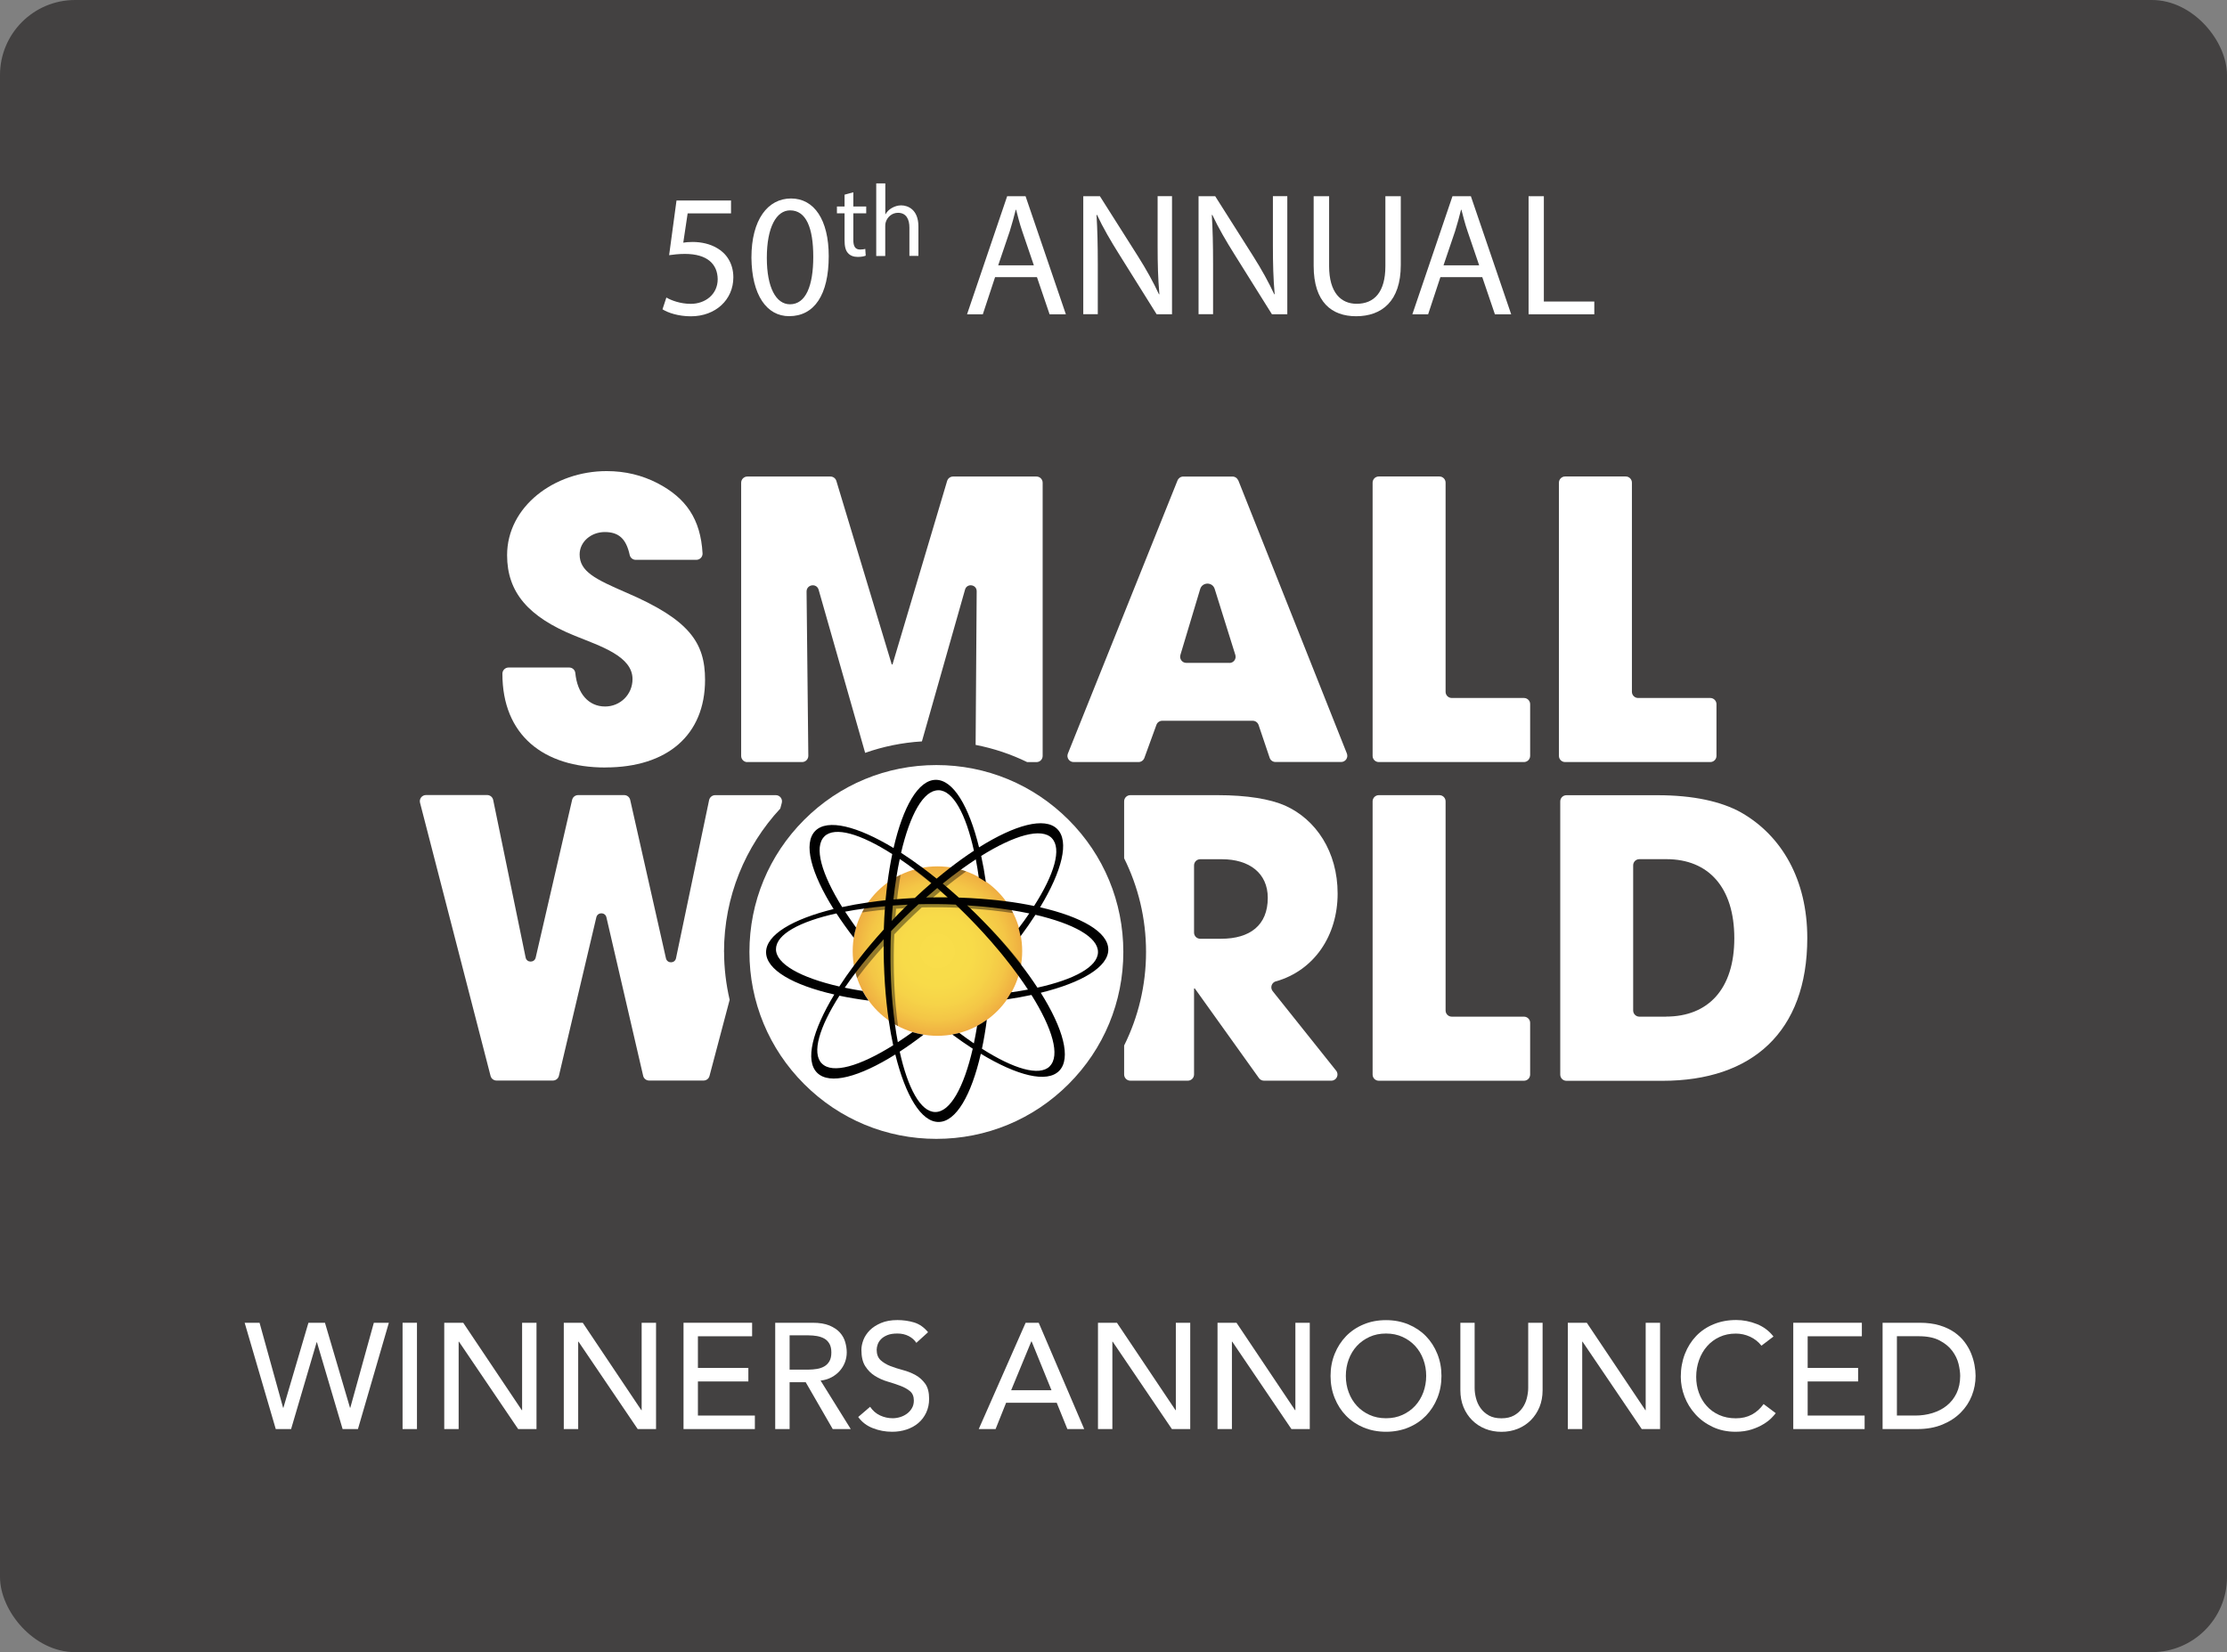
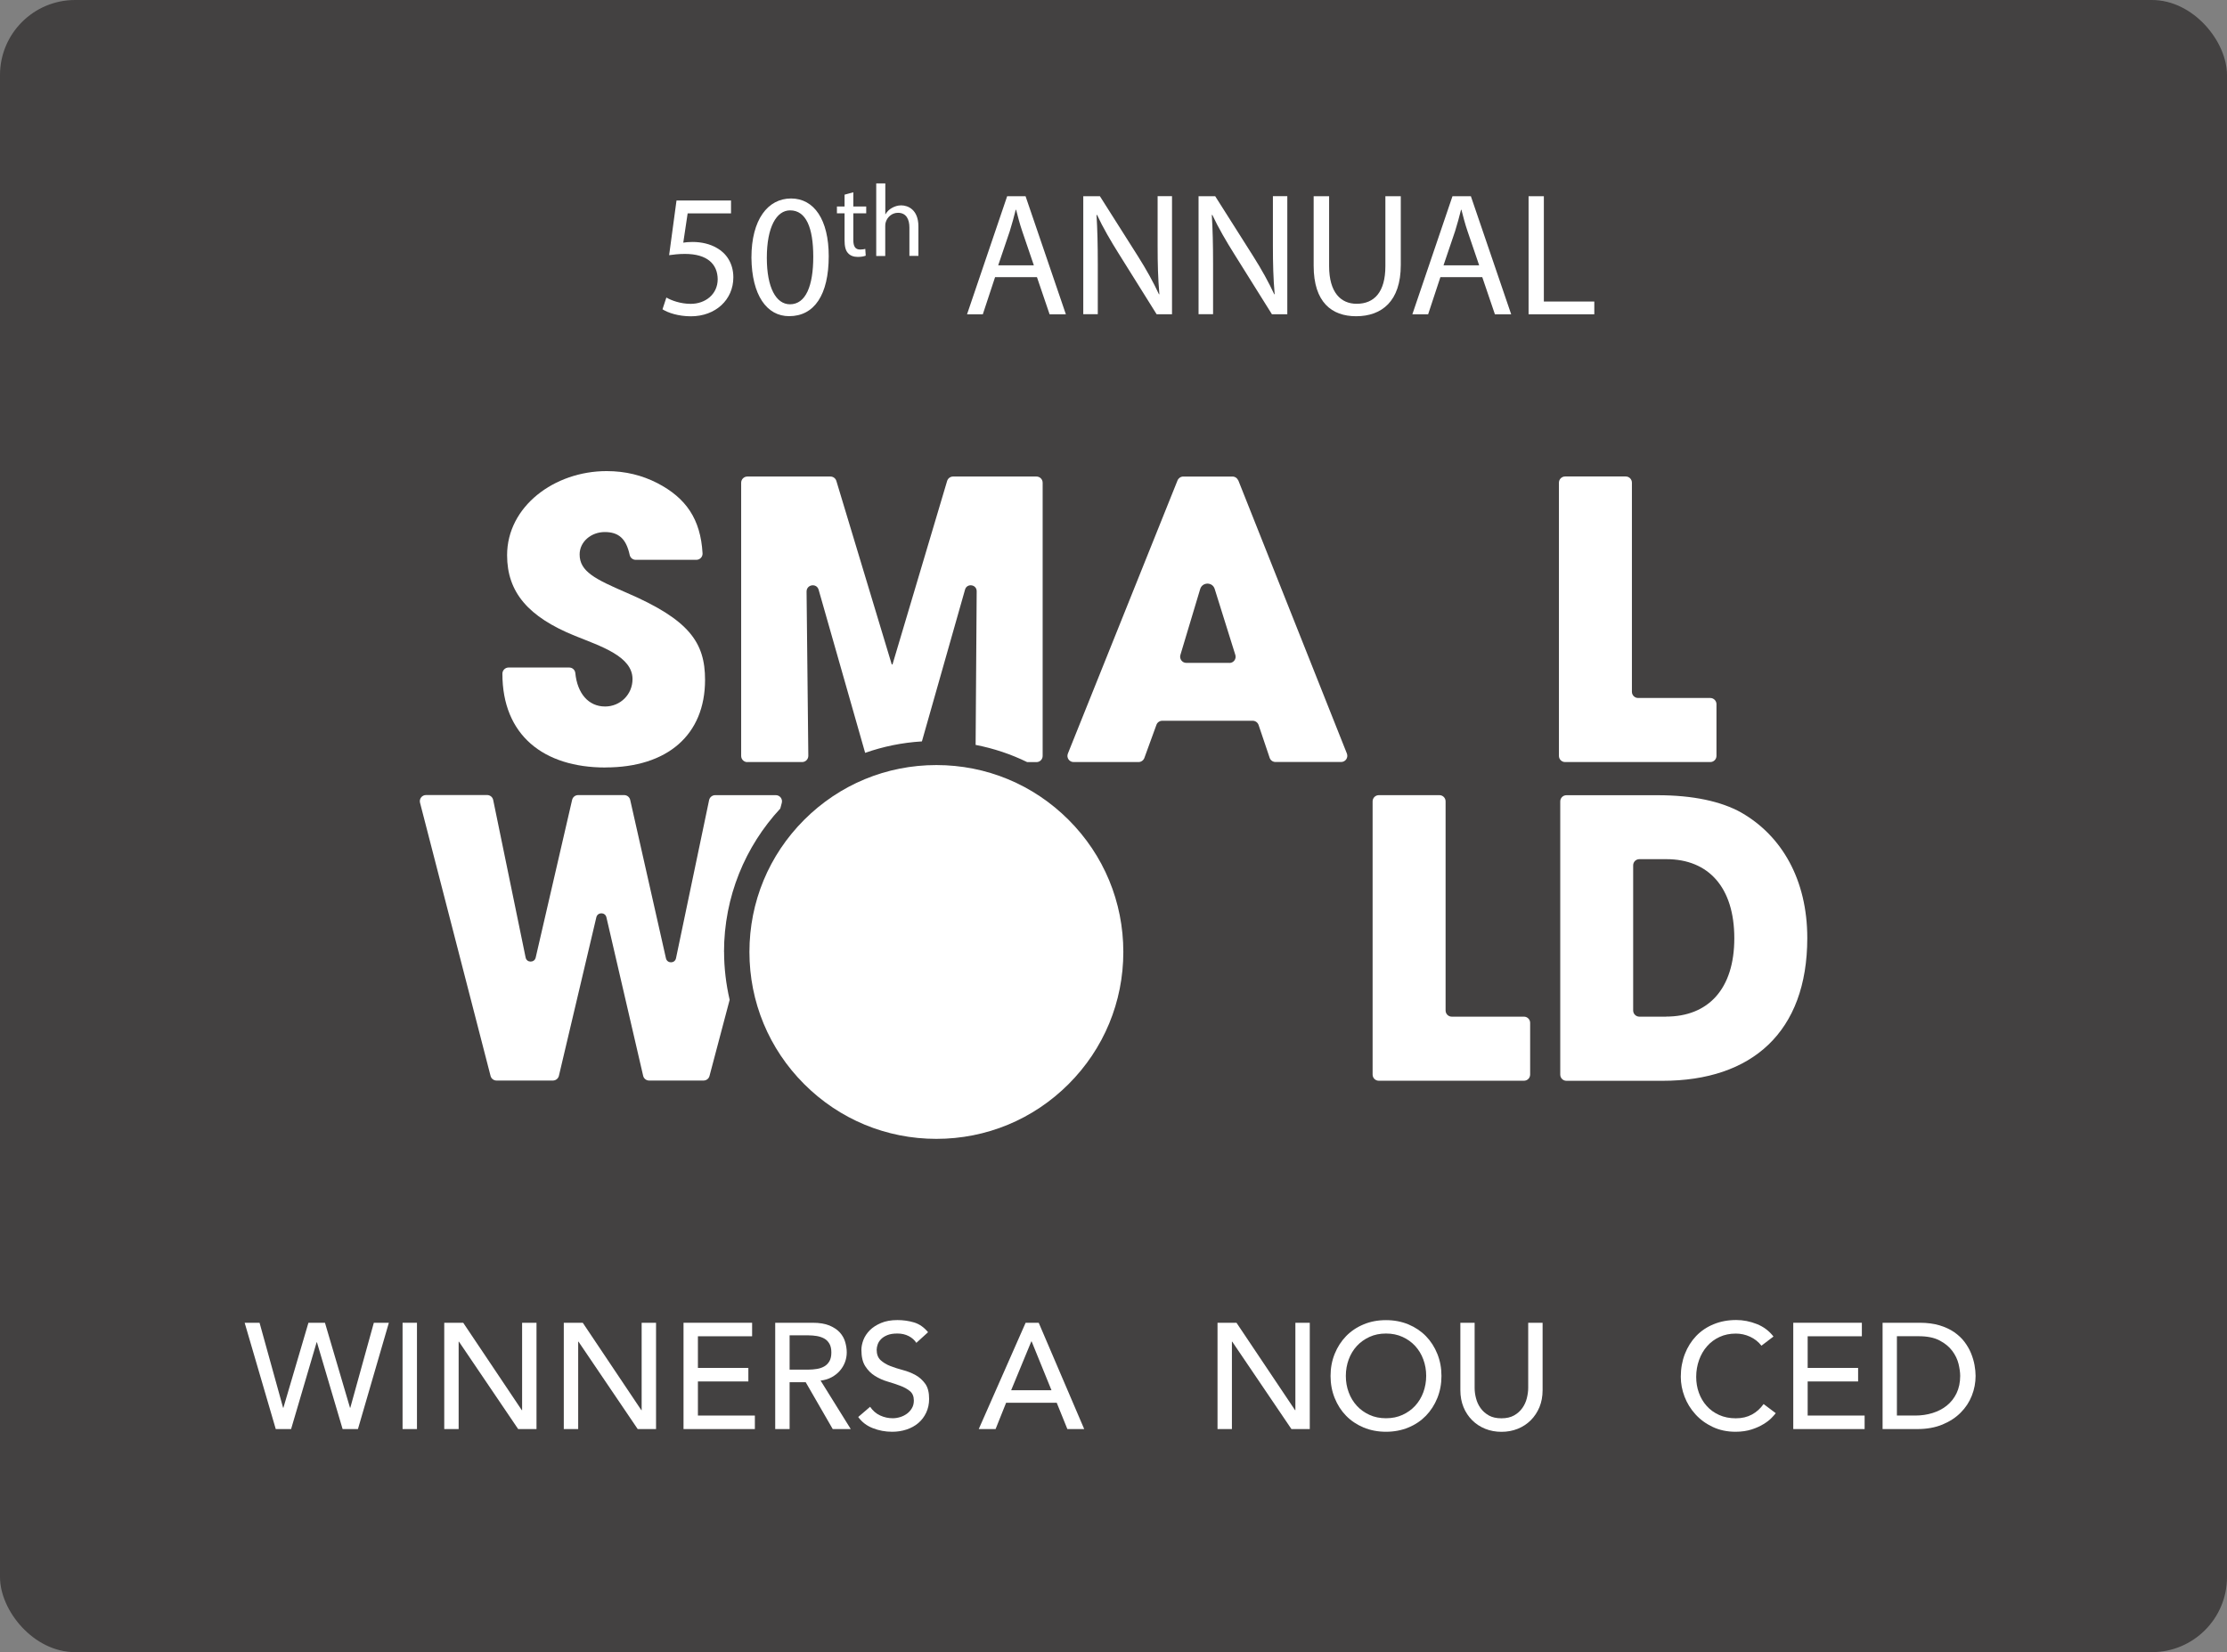
<svg xmlns="http://www.w3.org/2000/svg" id="Layer_1" viewBox="0 0 355.82 264.04">
  <rect x="0" y="0" width="355.82" height="264.04" fill="#808080" stroke="none" />
  <defs>
    <style>
      .cls-1 {
        fill: none;
      }

      .cls-2, .cls-3 {
        fill: #010101;
      }

      .cls-4 {
        fill: url(#radial-gradient);
      }

      .cls-5 {
        clip-path: url(#clippath-1);
      }

      .cls-6 {
        fill: #fff;
      }

      .cls-7 {
        fill: #221f20;
        opacity: .65;
      }

      .cls-7, .cls-3 {
        isolation: isolate;
      }

      .cls-3 {
        opacity: .4;
      }

      .cls-8 {
        clip-path: url(#clippath);
      }
    </style>
    <clipPath id="clippath">
-       <path class="cls-1" d="M149.61,122.27c7.98,0,15.48,3.11,21.12,8.75s8.75,13.14,8.75,21.12-3.11,15.48-8.75,21.12-13.14,8.75-21.12,8.75-15.48-3.11-21.12-8.75-8.75-13.14-8.75-21.12,3.11-15.48,8.75-21.12,13.14-8.75,21.12-8.75Z" />
-     </clipPath>
+       </clipPath>
    <radialGradient id="radial-gradient" cx="149.78" cy="114" fx="149.78" fy="114" r="13.54" gradientTransform="translate(0 266) scale(1 -1)" gradientUnits="userSpaceOnUse">
      <stop offset="0" stop-color="#f9de4a" />
      <stop offset=".41" stop-color="#f8db49" />
      <stop offset=".63" stop-color="#f6d348" />
      <stop offset=".81" stop-color="#f4c646" />
      <stop offset=".96" stop-color="#f0b342" />
      <stop offset="1" stop-color="#efad42" />
    </radialGradient>
    <clipPath id="clippath-1">
      <circle class="cls-1" cx="149.78" cy="152" r="13.54" />
    </clipPath>
  </defs>
  <rect class="cls-7" width="355.82" height="264.04" rx="12" ry="12" />
  <g>
    <path class="cls-6" d="M39.07,211.4h2.4l3.76,13.58h.05l4-13.58h2.64l4,13.58h.05l3.76-13.58h2.4l-4.94,16.99h-2.45l-4.1-13.87h-.05l-4.08,13.87h-2.45l-4.97-16.99h-.02Z" />
    <path class="cls-6" d="M64.32,211.4h2.3v16.99h-2.3v-16.99Z" />
    <path class="cls-6" d="M70.99,211.4h3.02l9.36,13.97h.05v-13.97h2.3v16.99h-2.93l-9.46-13.97h-.05v13.97h-2.3v-16.99h.01Z" />
    <path class="cls-6" d="M90.09,211.4h3.02l9.36,13.97h.05v-13.97h2.3v16.99h-2.93l-9.46-13.97h-.05v13.97h-2.3v-16.99h.01Z" />
    <path class="cls-6" d="M109.2,211.4h10.97v2.16h-8.66v5.06h8.06v2.16h-8.06v5.45h9.1v2.16h-11.4v-16.99h0Z" />
    <path class="cls-6" d="M123.86,211.4h5.98c1.09,0,1.98.15,2.69.44.7.3,1.26.67,1.67,1.13s.69.97.85,1.54.24,1.12.24,1.64-.1,1.07-.29,1.57-.47.96-.83,1.37-.8.75-1.32,1.03-1.1.45-1.74.52l4.82,7.75h-2.88l-4.32-7.49h-2.57v7.49h-2.3v-16.99ZM126.16,218.89h3.02c.45,0,.89-.04,1.33-.11s.83-.2,1.18-.4c.34-.19.62-.47.83-.83s.31-.83.31-1.4-.1-1.04-.31-1.4-.48-.64-.83-.83c-.34-.19-.74-.32-1.18-.4-.44-.07-.88-.11-1.33-.11h-3.02v5.47h0Z" />
    <path class="cls-6" d="M139.03,224.84c.42.62.95,1.08,1.6,1.38s1.32.44,2,.44c.38,0,.78-.06,1.18-.18s.76-.3,1.09-.54.6-.54.8-.89c.21-.35.31-.76.31-1.22,0-.66-.21-1.16-.62-1.5s-.93-.63-1.55-.86-1.29-.46-2.02-.67-1.4-.52-2.02-.9-1.13-.9-1.55-1.55-.62-1.52-.62-2.63c0-.5.11-1.02.32-1.58.22-.56.56-1.07,1.02-1.54.46-.46,1.06-.85,1.79-1.16s1.6-.47,2.63-.47c.93,0,1.82.13,2.66.38.85.26,1.59.78,2.23,1.56l-1.87,1.7c-.29-.45-.7-.81-1.22-1.08-.53-.27-1.13-.41-1.8-.41s-1.17.08-1.6.25c-.42.17-.76.38-1.02.65-.26.26-.44.55-.54.85s-.16.58-.16.84c0,.72.21,1.27.62,1.66.42.38.93.7,1.55.94s1.29.46,2.02.65,1.4.46,2.02.8,1.13.81,1.55,1.39.62,1.39.62,2.41c0,.82-.16,1.55-.47,2.21s-.73,1.21-1.26,1.66-1.15.79-1.87,1.03-1.49.36-2.3.36c-1.09,0-2.12-.19-3.1-.58-.98-.38-1.75-.98-2.33-1.78l1.9-1.63h.01Z" />
    <path class="cls-6" d="M163.87,211.4h2.09l7.27,16.99h-2.69l-1.7-4.2h-8.09l-1.68,4.2h-2.69l7.49-16.99ZM168,222.18l-3.17-7.8h-.05l-3.22,7.8h6.44Z" />
-     <path class="cls-6" d="M175.44,211.4h3.02l9.36,13.97h.05v-13.97h2.3v16.99h-2.93l-9.46-13.97h-.05v13.97h-2.3v-16.99h0Z" />
    <path class="cls-6" d="M194.54,211.4h3.02l9.36,13.97h.05v-13.97h2.3v16.99h-2.93l-9.46-13.97h-.05v13.97h-2.3v-16.99h0Z" />
    <path class="cls-6" d="M221.45,228.82c-1.3,0-2.49-.23-3.58-.68-1.09-.46-2.02-1.08-2.8-1.88s-1.38-1.74-1.82-2.83-.66-2.26-.66-3.53.22-2.44.66-3.53,1.05-2.03,1.82-2.83c.78-.8,1.71-1.43,2.8-1.88,1.09-.46,2.28-.68,3.58-.68s2.49.23,3.58.68c1.09.46,2.02,1.08,2.8,1.88s1.38,1.74,1.82,2.83.66,2.26.66,3.53-.22,2.44-.66,3.53-1.05,2.03-1.82,2.83c-.78.8-1.71,1.43-2.8,1.88s-2.28.68-3.58.68ZM221.45,226.66c.98,0,1.86-.18,2.64-.54s1.46-.84,2.02-1.45.99-1.32,1.3-2.15c.3-.82.46-1.7.46-2.63s-.15-1.8-.46-2.63c-.3-.82-.74-1.54-1.3-2.15s-1.23-1.09-2.02-1.45-1.66-.54-2.64-.54-1.86.18-2.64.54-1.46.84-2.02,1.45-.99,1.32-1.3,2.15c-.3.82-.46,1.7-.46,2.63s.15,1.8.46,2.63c.3.82.74,1.54,1.3,2.15s1.23,1.09,2.02,1.45c.78.36,1.66.54,2.64.54Z" />
    <path class="cls-6" d="M235.61,211.4v10.42c0,.53.07,1.08.22,1.64.14.57.38,1.09.72,1.57s.78.87,1.32,1.18,1.22.46,2.02.46,1.47-.15,2.02-.46.98-.7,1.32-1.18.58-1,.72-1.57.22-1.12.22-1.64v-10.42h2.3v10.78c0,.99-.17,1.89-.5,2.7-.34.81-.8,1.51-1.39,2.1s-1.29,1.05-2.09,1.37-1.66.48-2.59.48-1.79-.16-2.59-.48-1.5-.78-2.09-1.37-1.06-1.29-1.39-2.1-.5-1.71-.5-2.7v-10.78h2.3-.02Z" />
-     <path class="cls-6" d="M250.51,211.4h3.02l9.36,13.97h.05v-13.97h2.3v16.99h-2.93l-9.46-13.97h-.05v13.97h-2.3v-16.99h.01Z" />
    <path class="cls-6" d="M281.44,215.07c-.48-.62-1.09-1.1-1.82-1.44-.74-.34-1.5-.5-2.28-.5-.96,0-1.83.18-2.6.54-.78.36-1.44.85-1.99,1.48-.55.62-.98,1.36-1.28,2.2s-.46,1.74-.46,2.7c0,.9.14,1.74.43,2.54s.7,1.5,1.25,2.11c.54.61,1.21,1.09,1.99,1.44s1.67.53,2.66.53,1.83-.2,2.57-.6,1.36-.96,1.87-1.68l1.94,1.46c-.13.18-.35.43-.67.76s-.74.66-1.27.98c-.53.33-1.16.62-1.91.86s-1.6.37-2.58.37c-1.34,0-2.56-.26-3.64-.77s-2-1.18-2.76-2.02-1.34-1.77-1.74-2.82-.6-2.11-.6-3.18c0-1.31.22-2.52.65-3.64.43-1.11,1.04-2.07,1.81-2.88.78-.81,1.71-1.44,2.8-1.88,1.09-.45,2.29-.67,3.6-.67,1.12,0,2.22.22,3.3.65s1.96,1.1,2.65,1.99l-1.92,1.46h0Z" />
    <path class="cls-6" d="M286.51,211.4h10.97v2.16h-8.66v5.06h8.06v2.16h-8.06v5.45h9.1v2.16h-11.4v-16.99h-.01Z" />
    <path class="cls-6" d="M300.79,211.4h5.93c1.2,0,2.25.14,3.16.41.9.27,1.69.64,2.35,1.09.66.46,1.22.98,1.66,1.57s.79,1.2,1.04,1.82.44,1.25.55,1.87.17,1.2.17,1.73c0,1.09-.2,2.14-.6,3.16s-.99,1.92-1.78,2.71c-.78.79-1.76,1.43-2.92,1.91s-2.5.72-4.02.72h-5.54v-16.99ZM303.09,226.23h2.9c.98,0,1.9-.13,2.77-.4s1.64-.66,2.29-1.19c.66-.53,1.18-1.19,1.56-1.98s.58-1.72.58-2.77c0-.54-.09-1.18-.26-1.91-.18-.73-.51-1.42-1-2.08s-1.16-1.21-2.03-1.67-1.98-.68-3.36-.68h-3.46v12.67h.01Z" />
    <path class="cls-6" d="M115.68,152.14c0-8.85,3.41-16.9,8.99-22.92l.24-.9c.17-.63-.31-1.24-.95-1.24h-9.69c-.47,0-.87.33-.97.78l-5.29,25.28c-.18.87-1.42.88-1.61,0l-5.71-25.3c-.1-.45-.5-.77-.96-.77h-7.36c-.46,0-.86.32-.96.77l-5.82,25.2c-.2.86-1.44.85-1.61-.02l-5.18-25.17c-.09-.46-.5-.79-.97-.79h-9.76c-.65,0-1.12.61-.96,1.23l11.27,43.66c.11.44.51.74.96.74h9c.46,0,.86-.32.96-.76l5.98-25.33c.2-.85,1.41-.85,1.61,0l5.87,25.33c.1.45.5.76.96.76h8.69c.45,0,.84-.3.95-.73l3.22-12.17c-.57-2.47-.89-5.04-.89-7.68v.02Z" />
-     <path class="cls-6" d="M220.3,121.79h23.19c.54,0,.99-.44.99-.99v-8.26c0-.54-.44-.99-.99-.99h-11.53c-.55,0-.99-.44-.99-.99v-33.42c0-.55-.44-.99-.99-.99h-9.68c-.55,0-.99.44-.99.99v43.66c0,.55.44.99.99.99h0Z" />
    <path class="cls-6" d="M96.74,122.65c9.87,0,15.91-5.18,15.91-14,0-5.98-2.53-9.62-12.58-13.94-5-2.16-7.46-3.39-7.46-6.1,0-2.04,1.85-3.58,4.01-3.58s3.41.98,3.99,3.67c.1.45.5.77.96.77h9.69c.56,0,1.02-.47.99-1.03-.31-5.49-2.65-8.86-7.24-11.24-2.41-1.23-5.06-1.91-8.08-1.91-8.39,0-15.91,5.67-15.91,13.44,0,5.92,3.39,9.87,10.85,12.89,4.13,1.67,9.19,3.27,9.19,6.91,0,2.47-1.97,4.38-4.38,4.38-2.66,0-4.44-2.09-4.76-5.35-.05-.5-.47-.88-.98-.88h-9.68c-.54,0-.99.44-.99.99,0,9.8,6.54,14.99,16.47,14.99h0Z" />
    <path class="cls-6" d="M119.41,121.79h8.75c.55,0,.99-.45.99-1l-.28-26.25c0-1.15,1.62-1.39,1.93-.28l7.43,26.06c2.87-1.01,5.91-1.64,9.07-1.83l6.89-24.26c.3-1.06,1.87-.84,1.86.27l-.17,24.55c2.9.56,5.66,1.49,8.24,2.75h1.48c.55,0,.99-.44.99-.99v-43.66c0-.55-.44-.99-.99-.99h-13.32c-.44,0-.82.29-.95.7l-8.73,29.33h-.12l-8.85-29.33c-.13-.42-.51-.7-.95-.7h-13.27c-.54,0-.99.44-.99.99v43.66c0,.55.44.99.99.99h0Z" />
    <path class="cls-6" d="M250.07,121.79h23.19c.55,0,.99-.44.99-.99v-8.26c0-.54-.44-.99-.99-.99h-11.53c-.54,0-.99-.44-.99-.99v-33.42c0-.55-.44-.99-.99-.99h-9.68c-.54,0-.99.44-.99.99v43.66c0,.55.44.99.99.99h0Z" />
    <path class="cls-6" d="M278.21,129.86c-3.21-1.79-7.71-2.77-13.38-2.77h-14.55c-.55,0-.99.44-.99.99v43.66c0,.55.44.99.99.99h15.36c14.25,0,23.12-7.77,23.12-22.82,0-9.31-4.07-16.34-10.54-20.04h0ZM266.19,162.48h-4.26c-.54,0-.99-.44-.99-.99v-23.19c0-.55.44-.99.99-.99h4.32c6.72,0,10.85,4.5,10.85,12.64s-4.19,12.52-10.91,12.52h0Z" />
    <path class="cls-6" d="M243.49,162.48h-11.53c-.55,0-.99-.44-.99-.99v-33.42c0-.55-.44-.99-.99-.99h-9.68c-.54,0-.99.44-.99.99v43.66c0,.55.44.99.99.99h23.19c.55,0,.99-.44.99-.99v-8.26c0-.55-.44-.99-.99-.99h0Z" />
    <path class="cls-6" d="M197.83,76.78c-.15-.38-.51-.62-.92-.62h-7.85c-.4,0-.77.25-.92.62l-17.52,43.66c-.26.65.22,1.35.92,1.35h10.37c.41,0,.78-.26.93-.65l1.93-5.3c.14-.39.51-.65.93-.65h14.45c.42,0,.8.27.94.67l1.77,5.25c.13.4.51.67.94.67h10.48c.7,0,1.17-.7.92-1.35l-17.35-43.66h-.02ZM196.44,105.94h-6.9c-.66,0-1.13-.64-.94-1.27l3.16-10.53c.35-1.15,1.97-1.16,2.32-.01l3.3,10.55c.19.63-.28,1.27-.94,1.27h0Z" />
-     <path class="cls-6" d="M203.87,156.84c6.14-1.76,9.85-7.34,9.85-14.03s-3.45-11.84-8.39-14.06c-2.41-1.05-6.04-1.67-10.79-1.67h-13.94c-.55,0-.99.44-.99.99v9.1c2.24,4.51,3.5,9.59,3.5,14.96s-1.26,10.45-3.5,14.96v4.63c0,.54.44.99.99.99h9.19c.54,0,.99-.44.99-.99v-13.75h.12l10.25,14.33c.19.26.48.41.8.41h10.76c.83,0,1.29-.96.77-1.6l-10.14-12.71c-.44-.56-.17-1.37.51-1.57h.02ZM195.1,150.03h-3.33c-.55,0-.99-.44-.99-.99v-10.73c0-.55.44-.99.99-.99h3.45c4.38,0,7.34,2.22,7.34,6.17,0,4.38-2.84,6.54-7.46,6.54h0Z" />
    <path class="cls-6" d="M149.61,122.27c7.98,0,15.48,3.11,21.12,8.75,5.64,5.64,8.75,13.14,8.75,21.12s-3.11,15.48-8.75,21.12-13.14,8.75-21.12,8.75-15.48-3.11-21.12-8.75-8.75-13.14-8.75-21.12,3.11-15.48,8.75-21.12,13.14-8.75,21.12-8.75" />
    <g>
      <path class="cls-6" d="M116.81,34.1h-6.94l-.7,4.68c.42-.06.81-.11,1.48-.11,1.4,0,2.8.31,3.92.98,1.43.81,2.6,2.38,2.6,4.68,0,3.56-2.83,6.22-6.78,6.22-1.99,0-3.67-.56-4.54-1.12l.62-1.88c.76.45,2.24,1.01,3.89,1.01,2.32,0,4.31-1.51,4.31-3.95-.03-2.35-1.6-4.03-5.24-4.03-1.04,0-1.85.11-2.52.2l1.18-8.74h8.71v2.07Z" />
      <path class="cls-6" d="M132.41,40.93c0,6.19-2.3,9.6-6.33,9.6-3.56,0-5.96-3.33-6.02-9.35,0-6.1,2.63-9.46,6.33-9.46s6.02,3.42,6.02,9.21ZM122.52,41.21c0,4.73,1.46,7.42,3.7,7.42,2.52,0,3.72-2.94,3.72-7.59s-1.15-7.42-3.7-7.42c-2.16,0-3.72,2.63-3.72,7.59Z" />
      <path class="cls-6" d="M136.34,30.73v2.27h2.06v1.09h-2.06v4.26c0,.98.28,1.53,1.08,1.53.38,0,.65-.05.83-.1l.07,1.08c-.28.11-.72.2-1.27.2-.67,0-1.21-.21-1.55-.6-.41-.42-.56-1.13-.56-2.06v-4.31h-1.22v-1.09h1.22v-1.89l1.4-.38Z" />
      <path class="cls-6" d="M140.01,29.31h1.44v4.93h.03c.23-.41.59-.77,1.03-1.01.42-.24.93-.41,1.47-.41,1.06,0,2.76.65,2.76,3.38v4.7h-1.44v-4.54c0-1.27-.47-2.35-1.83-2.35-.93,0-1.67.65-1.93,1.44-.08.2-.1.41-.1.69v4.77h-1.44v-11.59Z" />
      <path class="cls-6" d="M158.99,44.29l-1.96,5.94h-2.52l6.41-18.87h2.94l6.44,18.87h-2.6l-2.02-5.94h-6.69ZM165.18,42.39l-1.85-5.43c-.42-1.23-.7-2.35-.98-3.44h-.06c-.28,1.12-.59,2.27-.95,3.42l-1.85,5.46h5.68Z" />
      <path class="cls-6" d="M173.08,50.23v-18.87h2.66l6.05,9.55c1.4,2.21,2.49,4.2,3.39,6.13l.06-.03c-.22-2.52-.28-4.82-.28-7.76v-7.9h2.3v18.87h-2.46l-5.99-9.58c-1.32-2.1-2.58-4.26-3.53-6.3l-.08.03c.14,2.38.2,4.65.2,7.78v8.06h-2.3Z" />
      <path class="cls-6" d="M191.5,50.23v-18.87h2.66l6.05,9.55c1.4,2.21,2.49,4.2,3.39,6.13l.06-.03c-.22-2.52-.28-4.82-.28-7.76v-7.9h2.3v18.87h-2.46l-5.99-9.58c-1.32-2.1-2.58-4.26-3.53-6.3l-.08.03c.14,2.38.2,4.65.2,7.78v8.06h-2.3Z" />
      <path class="cls-6" d="M212.36,31.36v11.17c0,4.23,1.88,6.02,4.4,6.02,2.8,0,4.59-1.85,4.59-6.02v-11.17h2.46v11c0,5.8-3.05,8.18-7.14,8.18-3.86,0-6.78-2.21-6.78-8.06v-11.12h2.46Z" />
      <path class="cls-6" d="M230.14,44.29l-1.96,5.94h-2.52l6.41-18.87h2.94l6.44,18.87h-2.6l-2.02-5.94h-6.69ZM236.33,42.39l-1.85-5.43c-.42-1.23-.7-2.35-.98-3.44h-.06c-.28,1.12-.59,2.27-.95,3.42l-1.85,5.46h5.68Z" />
      <path class="cls-6" d="M244.23,31.36h2.44v16.83h8.06v2.04h-10.5v-18.87Z" />
    </g>
  </g>
  <g class="cls-8">
    <g>
      <circle class="cls-4" cx="149.78" cy="152" r="13.54" />
      <path class="cls-2" d="M166.18,145c3.5-5.79,4.72-10.57,2.73-12.52-1.99-1.96-6.74-.66-12.48,2.94-1.62-6.57-4.13-10.81-6.92-10.79s-5.23,4.3-6.74,10.9c-5.79-3.5-10.57-4.72-12.52-2.73s-.66,6.74,2.94,12.48c-6.57,1.62-10.81,4.13-10.79,6.92s4.3,5.23,10.9,6.74c-3.5,5.79-4.72,10.57-2.73,12.52,1.99,1.96,6.74.66,12.48-2.94,1.62,6.57,4.13,10.81,6.92,10.79s5.23-4.3,6.74-10.9c5.79,3.5,10.57,4.72,12.52,2.73s.66-6.74-2.94-12.48c6.57-1.62,10.81-4.13,10.79-6.92s-4.3-5.23-10.9-6.74ZM168.05,133.95c1.63,1.67.41,5.78-2.83,10.84-1.44-.3-2.97-.56-4.59-.76-.9-.12-1.83-.22-2.78-.3-.36-.03-.73-.06-1.09-.09-1.16-.09-2.35-.15-3.57-.19-.86-.78-1.72-1.53-2.57-2.24.96-.77,1.9-1.49,2.83-2.17.84-.61,1.66-1.17,2.46-1.7.18.93.34,1.91.48,2.92.39.22.77.46,1.13.71-.21-1.47-.46-2.86-.75-4.18,5.31-3.31,9.62-4.55,11.29-2.84h0ZM142.65,144.72c.78-.06,1.57-.1,2.38-.14-.46.45-.93.91-1.39,1.38-.4.41-.79.82-1.18,1.23.05-.84.12-1.66.19-2.47h0ZM142.75,143.74c.13-1.22.29-2.4.47-3.53.16-1.02.34-2,.54-2.93.79.53,1.59,1.11,2.41,1.73.87.66,1.75,1.36,2.65,2.11-.88.76-1.77,1.55-2.65,2.39-1.16.06-2.3.14-3.41.24h0ZM149.75,141.92c.56.48,1.12.98,1.68,1.49h-1.76c-.57,0-1.14.02-1.7.03.6-.52,1.19-1.03,1.78-1.52ZM149.94,126.29c2.33.02,4.37,3.79,5.67,9.67-1.24.81-2.51,1.72-3.81,2.73-.71.55-1.43,1.13-2.15,1.73-.73-.59-1.46-1.15-2.18-1.69-1.19-.89-2.36-1.7-3.5-2.44,1.42-6.1,3.58-10.02,5.97-9.99h0ZM131.72,133.67c1.67-1.63,5.78-.41,10.84,2.83-.3,1.45-.56,2.99-.77,4.62-.11.89-.22,1.81-.3,2.75-.94.1-1.87.22-2.76.35-1.46.21-2.86.46-4.17.75-3.31-5.31-4.55-9.62-2.84-11.29h0ZM123.99,151.65c.02-2.33,3.79-4.37,9.65-5.67.82,1.26,1.75,2.56,2.77,3.89.09-.56.21-1.1.37-1.63-.63-.87-1.21-1.72-1.75-2.54.97-.19,2-.35,3.06-.5,1.07-.15,2.18-.27,3.32-.37-.09,1.2-.16,2.44-.2,3.71-.78.86-1.53,1.72-2.24,2.57-.27.32-.54.65-.8.97-.61.76-1.19,1.51-1.75,2.25-.84,1.13-1.62,2.25-2.32,3.33-6.17-1.42-10.15-3.6-10.12-6h.01ZM131.3,169.96c-1.63-1.66-.41-5.77,2.82-10.83,1.45.31,3.01.57,4.65.78-.35-.49-.67-1.01-.96-1.54-.99-.16-1.93-.33-2.84-.52.53-.77,1.1-1.56,1.71-2.37.66-.87,1.37-1.76,2.13-2.66.26-.31.53-.62.8-.94.51-.59,1.04-1.18,1.58-1.77,0,.65,0,1.3,0,1.95,0,.57.02,1.14.03,1.7.02.61.04,1.22.07,1.81.05,1.12.13,2.22.22,3.29.04.46.09.92.13,1.37.1.99.23,1.95.36,2.88.2,1.38.44,2.69.71,3.94-5.36,3.36-9.72,4.63-11.4,2.91h-.01ZM167.72,170.42c-1.66,1.63-5.77.41-10.83-2.82.31-1.44.57-2.99.78-4.62-.49.36-1.01.68-1.55.97-.16.97-.33,1.91-.52,2.8-.76-.52-1.53-1.08-2.32-1.67-.37.1-.75.18-1.13.25,1.11.82,2.2,1.58,3.27,2.27-1.42,6.17-3.6,10.15-6,10.12-2.33-.02-4.37-3.79-5.67-9.65,1.23-.8,2.51-1.71,3.81-2.71-.6-.1-1.2-.24-1.77-.41-.8.58-1.58,1.11-2.34,1.61-.17-.91-.33-1.85-.46-2.84-.15-1.1-.28-2.25-.39-3.43-.04-.44-.08-.9-.11-1.35-.05-.74-.1-1.49-.13-2.26-.02-.57-.04-1.15-.06-1.73-.02-.99-.03-2.01-.02-3.03,0-1.05.04-2.09.09-3.11.69-.72,1.4-1.44,2.13-2.16.75-.74,1.51-1.45,2.26-2.14.99-.02,2.01-.03,3.03-.02.98,0,1.95.04,2.91.08.77.73,1.54,1.49,2.31,2.28.71.72,1.39,1.45,2.05,2.17.42.46.83.91,1.22,1.36.49.56.97,1.12,1.43,1.68.24.29.48.58.71.87.81,1,1.56,1.99,2.26,2.96.55.77,1.08,1.52,1.56,2.26-.86.16-1.76.31-2.69.44-.22.39-.45.76-.7,1.13,1.38-.2,2.7-.44,3.95-.71,3.36,5.36,4.63,9.72,2.91,11.4h.01ZM165.76,157.85c-.79-1.21-1.68-2.46-2.66-3.73-.57-.74-1.17-1.49-1.79-2.24-.23-.28-.47-.56-.71-.84-.76-.88-1.55-1.77-2.39-2.65-.4-.42-.8-.85-1.22-1.27-.41-.42-.82-.83-1.24-1.25-.41-.4-.82-.79-1.23-1.18.79.05,1.57.11,2.34.18.38.03.75.07,1.12.11,1.23.13,2.43.29,3.57.47,1.01.16,1.97.34,2.9.53-.52.77-1.09,1.56-1.7,2.36.12.42.22.86.3,1.3.87-1.17,1.67-2.32,2.39-3.44,6.1,1.42,10.02,3.58,9.99,5.97-.02,2.33-3.79,4.37-9.67,5.67h0Z" />
      <g>
        <circle class="cls-1" cx="149.78" cy="152" r="13.54" />
        <g class="cls-5">
          <path class="cls-3" d="M166.7,145.51c3.5-5.79,4.72-10.57,2.73-12.52-1.99-1.96-6.74-.66-12.48,2.94-1.62-6.57-4.13-10.81-6.92-10.79s-5.23,4.3-6.74,10.9c-5.79-3.5-10.57-4.72-12.52-2.73-1.96,1.99-.66,6.74,2.94,12.48-6.57,1.62-10.81,4.13-10.79,6.92s4.3,5.23,10.9,6.74c-3.5,5.79-4.72,10.57-2.73,12.52,1.99,1.96,6.74.66,12.48-2.94,1.62,6.57,4.13,10.81,6.92,10.79s5.23-4.3,6.74-10.9c5.79,3.5,10.57,4.72,12.52,2.73s.66-6.74-2.94-12.48c6.57-1.62,10.81-4.13,10.79-6.92s-4.3-5.23-10.9-6.74ZM168.57,134.46c1.63,1.67.41,5.78-2.83,10.84-1.44-.3-2.97-.56-4.59-.76-.9-.12-1.83-.22-2.78-.3-.36-.03-.73-.06-1.09-.09-1.16-.09-2.35-.15-3.57-.19-.86-.78-1.72-1.53-2.57-2.24.96-.77,1.9-1.49,2.83-2.17.84-.61,1.66-1.17,2.46-1.7.18.93,1.14.77.86-.55,5.31-3.31,9.62-4.55,11.29-2.84h0ZM143.17,145.23c.78-.06,1.57-.1,2.38-.14-.46.45-.93.91-1.39,1.38-.4.41-.79.82-1.18,1.23.05-.84.12-1.66.19-2.47h0ZM143.27,144.25c.13-1.22.29-2.4.47-3.53.16-1.02.34-2,.54-2.93.79.53,1.59,1.11,2.41,1.73.87.66,1.75,1.36,2.65,2.11-.88.76-1.77,1.55-2.65,2.39-1.16.06-2.3.14-3.41.24h0ZM150.27,142.43c.56.48,1.12.98,1.68,1.49h-1.76c-.57,0-1.14.02-1.7.03.6-.52,1.19-1.03,1.78-1.52ZM150.46,126.8c2.33.02,4.37,3.79,5.67,9.67-1.24.81-2.51,1.72-3.81,2.73-.71.55-1.43,1.13-2.15,1.73-.73-.59-1.46-1.15-2.18-1.69-1.19-.89-2.36-1.7-3.5-2.44,1.42-6.1,3.58-10.02,5.97-9.99h0ZM132.24,134.18c1.67-1.63,5.78-.41,10.84,2.83-.3,1.45-.56,2.99-.77,4.62-.11.89-.22,1.81-.3,2.75-.94.1-1.87.22-2.76.35-1.46.21-2.86.46-4.17.75-3.31-5.31-4.55-9.62-2.84-11.29h0ZM124.51,152.16c.02-2.33,3.79-4.37,9.65-5.67.82,1.26,1.93.54,1.39-.29.97-.19,2-.35,3.06-.5,1.07-.15,2.18-.27,3.32-.37-.09,1.2-.16,2.44-.2,3.71-.78.86-1.53,1.72-2.24,2.57-.27.32-.54.65-.8.97-.61.76-1.19,1.51-1.75,2.25-.84,1.13-1.62,2.25-2.32,3.33-6.17-1.42-10.15-3.6-10.12-6h.01ZM131.82,170.47c-1.63-1.66-.41-5.77,2.82-10.83,1.45.31,1.75-1.09.85-1.28.53-.77,1.1-1.56,1.71-2.37.66-.87,1.37-1.76,2.13-2.66.26-.31.53-.62.8-.94.51-.59,1.04-1.18,1.58-1.77,0,.65,0,1.3,0,1.95,0,.57.02,1.14.03,1.7.02.61.04,1.22.07,1.81.05,1.12.13,2.22.22,3.29.04.46.09.92.13,1.37.1.99.23,1.95.36,2.88.2,1.38.44,2.69.71,3.94-5.36,3.36-9.72,4.63-11.4,2.91h-.01ZM168.24,170.93c-1.66,1.63-5.77.41-10.83-2.82.31-1.44.57-2.99.78-4.62-.49.36-1.01.68-1.55.97-.16.97-.33,1.91-.52,2.8-.76-.52-1.53-1.08-2.32-1.67-.37.1-.75.18-1.13.25,1.11.82,2.2,1.58,3.27,2.27-1.42,6.17-3.6,10.15-6,10.12-2.33-.02-4.37-3.79-5.67-9.65,1.23-.8,2.51-1.71,3.81-2.71-.6-.1-1.2-.24-1.77-.41-.8.58-1.58,1.11-2.34,1.61-.17-.91-.33-1.85-.46-2.84-.15-1.1-.28-2.25-.39-3.43-.04-.44-.08-.9-.11-1.35-.05-.74-.1-1.49-.13-2.26-.02-.57-.04-1.15-.06-1.73-.02-.99-.03-2.01-.02-3.03,0-1.05.04-2.09.09-3.11.69-.72,1.4-1.44,2.13-2.16.75-.74,1.51-1.45,2.26-2.14.99-.02,2.01-.03,3.03-.02.98,0,1.95.04,2.91.08.77.73,1.54,1.49,2.31,2.28.71.72,1.39,1.45,2.05,2.17.42.46.83.91,1.22,1.36.49.56.97,1.12,1.43,1.68.24.29.48.58.71.87.81,1,1.56,1.99,2.26,2.96.55.77,1.08,1.52,1.56,2.26-.86.16-1.76.31-2.69.44-.22.39-.45.76-.7,1.13,1.38-.2,2.7-.44,3.95-.71,3.36,5.36,4.63,9.72,2.91,11.4h.01ZM166.28,158.36c-.79-1.21-1.68-2.46-2.66-3.73-.57-.74-1.17-1.49-1.79-2.24-.23-.28-.47-.56-.71-.84-.76-.88-1.55-1.77-2.39-2.65-.4-.42-.8-.85-1.22-1.27-.41-.42-.82-.83-1.24-1.25-.41-.4-.82-.79-1.23-1.18.79.05,1.57.11,2.34.18.38.03.75.07,1.12.11,1.23.13,2.43.29,3.57.47,1.01.16,1.97.34,2.9.53-.52.77-1.09,1.56-1.7,2.36.12.42.22.86.3,1.3.87-1.17,1.67-2.32,2.39-3.44,6.1,1.42,10.02,3.58,9.99,5.97-.02,2.33-3.79,4.37-9.67,5.67h0Z" />
        </g>
      </g>
    </g>
  </g>
</svg>